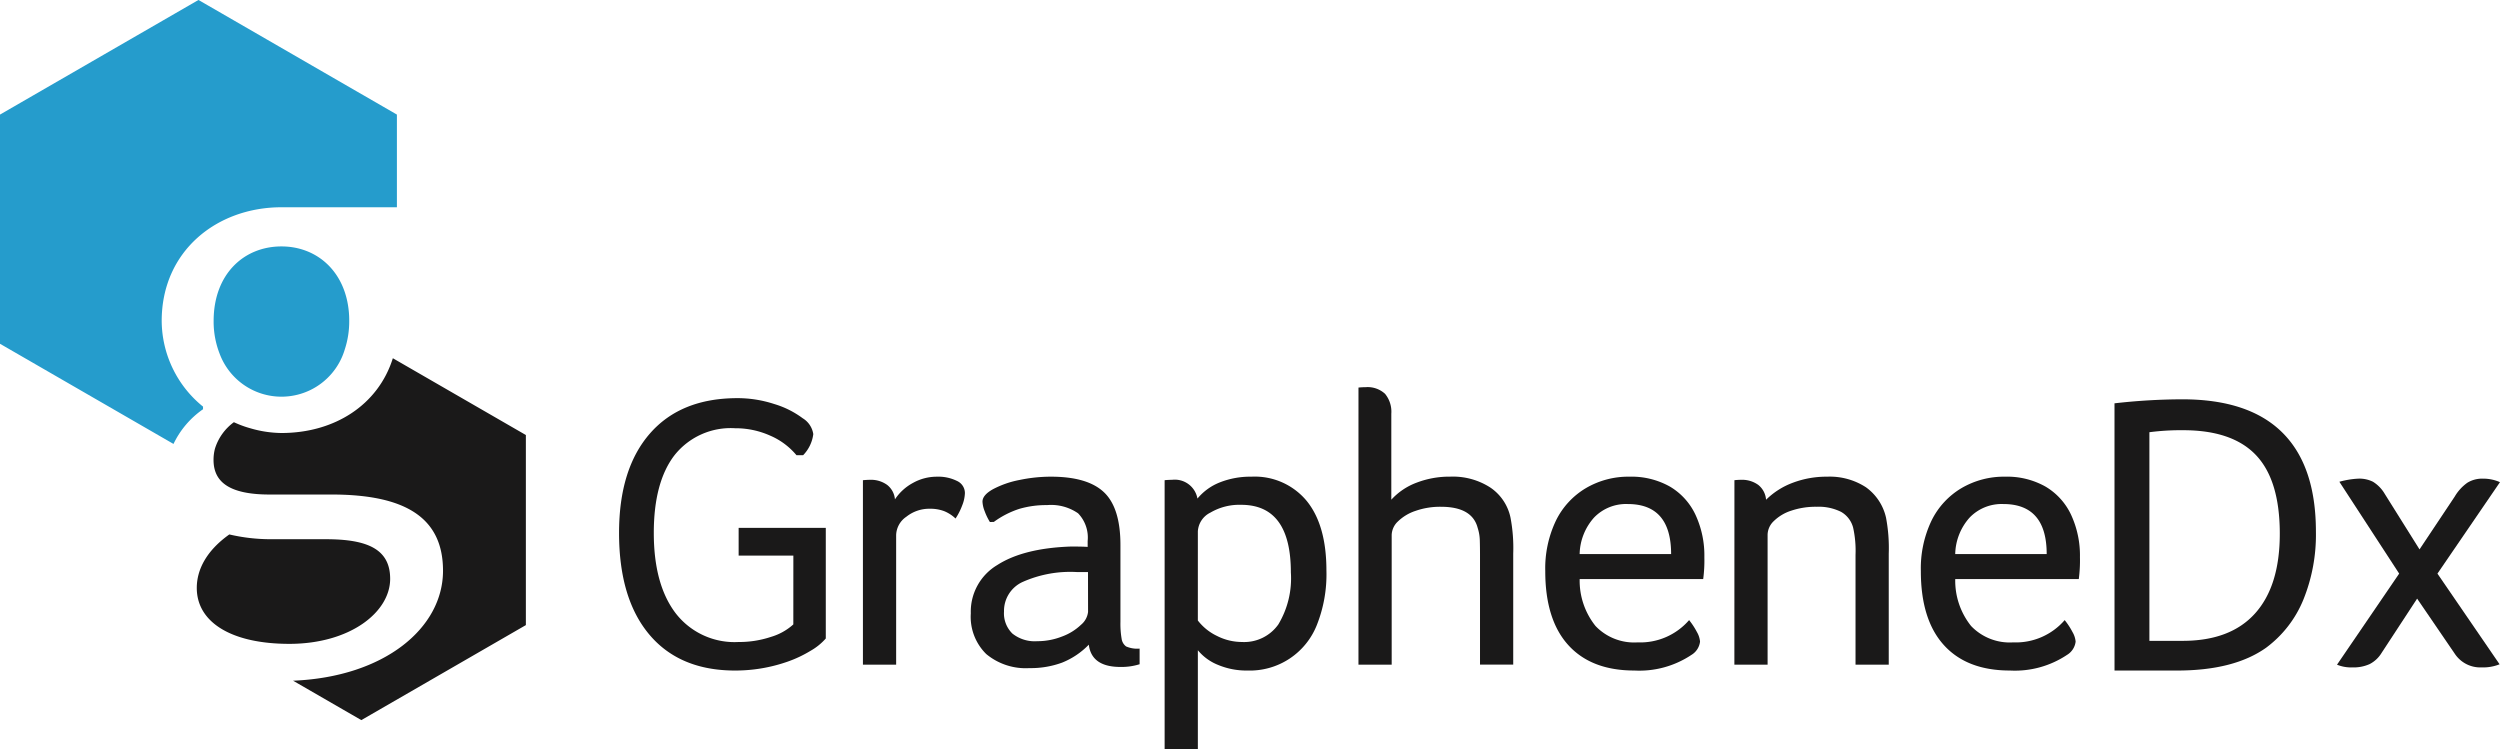
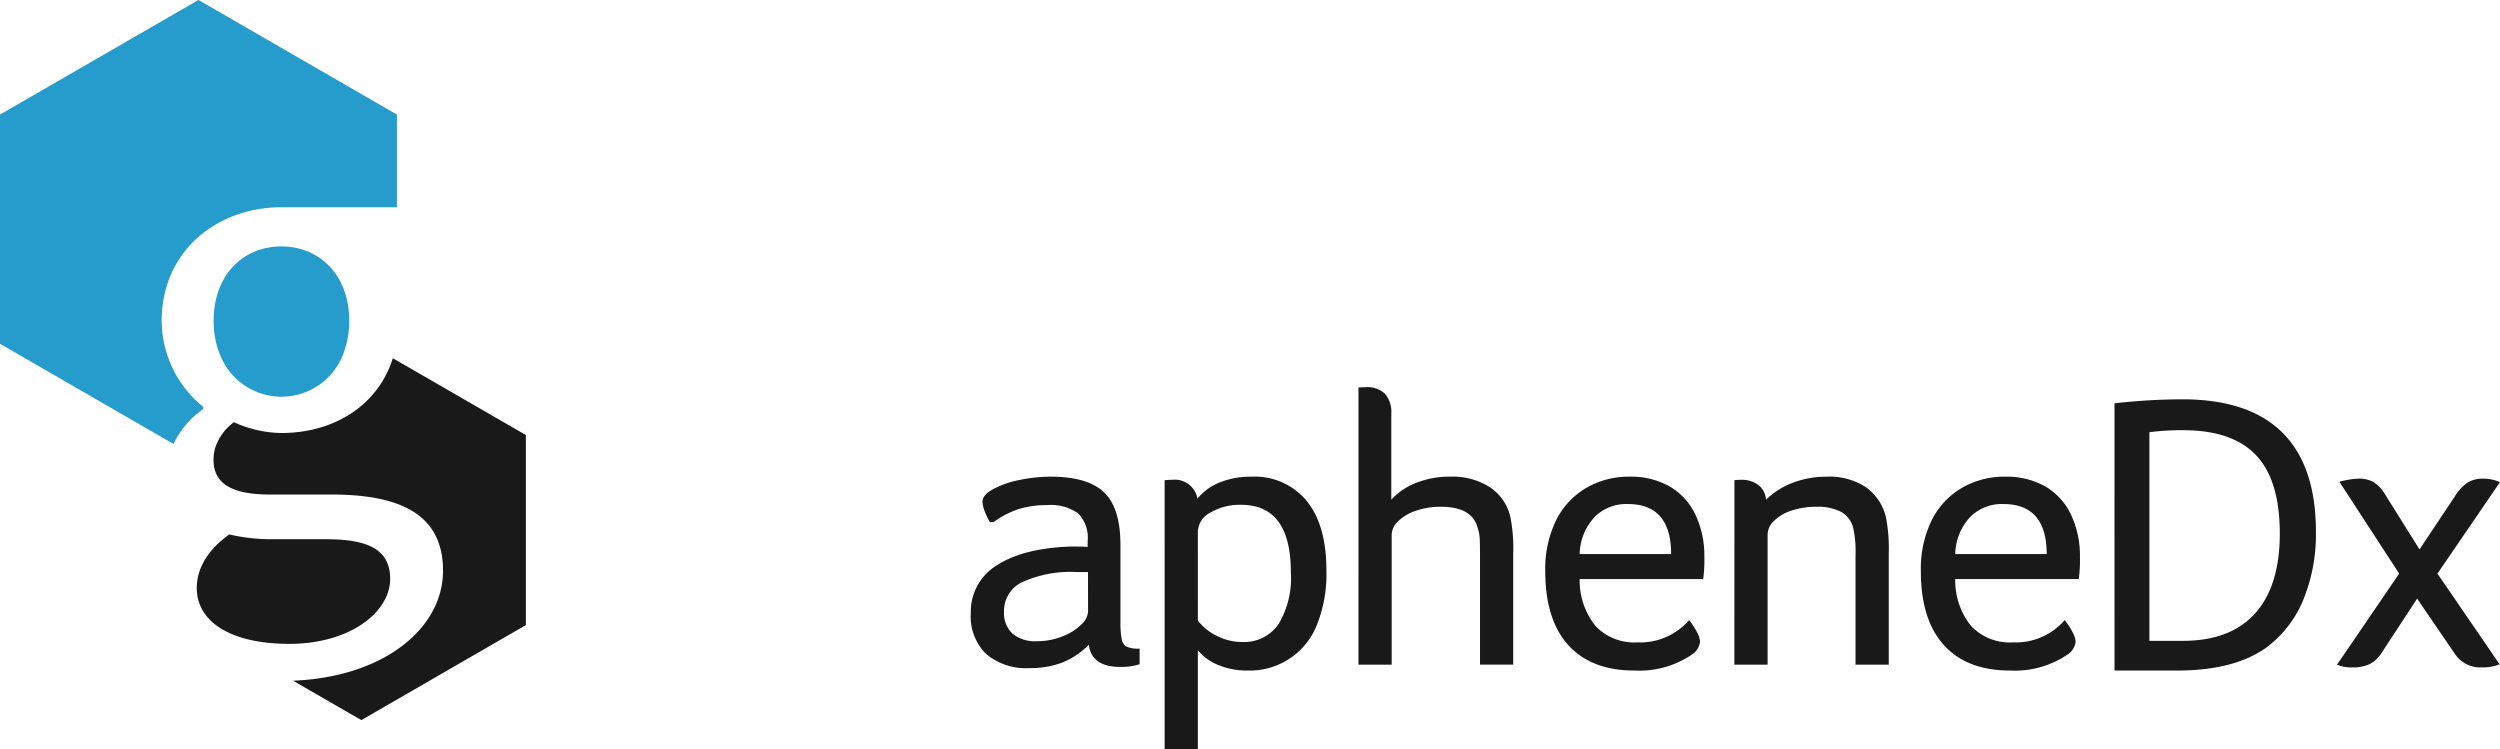
<svg xmlns="http://www.w3.org/2000/svg" width="276.514" height="82.853" viewBox="0 0 276.514 82.853">
  <g transform="translate(-23 -25.704)">
    <g transform="translate(91.471 68.529)">
-       <path d="M182.433,133.26h-6.052v-3.069h9.639v12.233a6.511,6.511,0,0,1-1.685,1.362,13.4,13.4,0,0,1-2.507,1.189,17.473,17.473,0,0,1-5.836.994q-6.139,0-9.488-3.977t-3.35-11.239q0-7.089,3.415-11t9.682-3.911a13.04,13.04,0,0,1,4.063.648,10.086,10.086,0,0,1,3.156,1.578,2.478,2.478,0,0,1,1.167,1.751,4.061,4.061,0,0,1-1.124,2.334h-.735a7.743,7.743,0,0,0-2.9-2.162,9.342,9.342,0,0,0-3.89-.821,7.93,7.93,0,0,0-6.7,2.983q-2.292,2.983-2.291,8.6,0,5.706,2.421,8.883a8.223,8.223,0,0,0,6.959,3.177,11.059,11.059,0,0,0,3.566-.562,6.363,6.363,0,0,0,2.486-1.383Z" transform="translate(-163.154 -114.629)" fill="#1a1919" />
-       <path d="M218.365,134.013c.317-.029.576-.043.778-.043a3.05,3.05,0,0,1,1.9.562,2.272,2.272,0,0,1,.864,1.6,5.5,5.5,0,0,1,1.988-1.815,5.383,5.383,0,0,1,2.637-.692,4.653,4.653,0,0,1,2.248.475,1.474,1.474,0,0,1,.865,1.34,3.993,3.993,0,0,1-.3,1.362,7.164,7.164,0,0,1-.735,1.449,4.016,4.016,0,0,0-1.275-.822,4.374,4.374,0,0,0-1.578-.259,4.07,4.07,0,0,0-2.593.887,2.54,2.54,0,0,0-1.124,2.009v14.351h-3.674Z" transform="translate(-191.392 -123.725)" fill="#1a1919" />
      <path d="M244.9,138.638a6.631,6.631,0,0,1-.584-1.211,3.2,3.2,0,0,1-.237-1.038q0-.734,1.167-1.383a10.454,10.454,0,0,1,2.918-1.016,16.95,16.95,0,0,1,3.48-.367q4.063,0,5.879,1.729t1.815,5.836V149.7a9.775,9.775,0,0,0,.129,1.837,1.279,1.279,0,0,0,.5.864,3.085,3.085,0,0,0,1.491.238v1.729a6.723,6.723,0,0,1-2.118.3q-3.2,0-3.5-2.465a8.5,8.5,0,0,1-2.961,1.989,10.038,10.038,0,0,1-3.609.605,6.831,6.831,0,0,1-4.776-1.557,5.774,5.774,0,0,1-1.707-4.5,6,6,0,0,1,2.918-5.338q2.918-1.88,8.191-2.053,1.3,0,1.816.043v-.648a3.859,3.859,0,0,0-1.059-3.069,5.248,5.248,0,0,0-3.436-.908,10.545,10.545,0,0,0-3.048.411,9.962,9.962,0,0,0-2.832,1.448Zm10.849,5.533H254.5a12.95,12.95,0,0,0-5.987,1.1,3.516,3.516,0,0,0-2.053,3.264,3.127,3.127,0,0,0,.929,2.442,3.959,3.959,0,0,0,2.745.843,7.437,7.437,0,0,0,2.745-.518,6.059,6.059,0,0,0,2.1-1.3,2.158,2.158,0,0,0,.778-1.427Z" transform="translate(-203.882 -123.725)" fill="#1a1919" />
      <path d="M286.671,134.013q.432-.043.821-.043a2.544,2.544,0,0,1,2.81,2.075,6.108,6.108,0,0,1,2.486-1.794,9.141,9.141,0,0,1,3.48-.627,7.448,7.448,0,0,1,6.116,2.68q2.182,2.681,2.183,7.695a15.176,15.176,0,0,1-1.059,6.03,7.971,7.971,0,0,1-7.673,5.036,8.141,8.141,0,0,1-3.263-.627,5.544,5.544,0,0,1-2.226-1.621v10.937h-3.674Zm3.674,15.518a5.866,5.866,0,0,0,2.118,1.707,6.114,6.114,0,0,0,2.767.67,4.626,4.626,0,0,0,4.02-1.945,9.9,9.9,0,0,0,1.384-5.749q0-7.478-5.49-7.478a6.328,6.328,0,0,0-3.415.864,2.466,2.466,0,0,0-1.383,2.075Z" transform="translate(-226.328 -123.725)" fill="#1a1919" />
      <path d="M330.558,113.405a7.037,7.037,0,0,1,.778-.043,2.845,2.845,0,0,1,2.162.735,3.115,3.115,0,0,1,.692,2.2v9.51a7.18,7.18,0,0,1,2.788-1.881,10.163,10.163,0,0,1,3.739-.67,7.624,7.624,0,0,1,4.431,1.21,5.322,5.322,0,0,1,2.226,3.328,17.975,17.975,0,0,1,.3,3.977v12.276H344V131.906q0-.82-.021-1.578a4.907,4.907,0,0,0-.238-1.405q-.606-2.335-4.064-2.334a8.21,8.21,0,0,0-2.809.454,5.06,5.06,0,0,0-1.945,1.167,2.135,2.135,0,0,0-.692,1.491v14.351h-3.674Z" transform="translate(-248.774 -113.362)" fill="#1a1919" />
      <path d="M376.655,144.949a8.019,8.019,0,0,0,1.75,5.187,5.906,5.906,0,0,0,4.647,1.815,7.141,7.141,0,0,0,5.706-2.464,7.987,7.987,0,0,1,.864,1.319,2.532,2.532,0,0,1,.346,1.059,1.983,1.983,0,0,1-.952,1.47,10.379,10.379,0,0,1-6.311,1.729q-4.756,0-7.305-2.81t-2.551-8.169a12.256,12.256,0,0,1,1.189-5.62,8.543,8.543,0,0,1,3.328-3.588,9.274,9.274,0,0,1,4.776-1.254,8.665,8.665,0,0,1,4.5,1.1,7.129,7.129,0,0,1,2.831,3.134,10.683,10.683,0,0,1,.973,4.668,15.693,15.693,0,0,1-.129,2.42Zm10.114-2.767q0-5.532-4.8-5.533a4.912,4.912,0,0,0-3.718,1.491,6.244,6.244,0,0,0-1.6,4.042Z" transform="translate(-270.405 -123.725)" fill="#1a1919" />
      <path d="M415.673,134.013a6.679,6.679,0,0,1,.735-.043,3.048,3.048,0,0,1,1.9.562,2.309,2.309,0,0,1,.864,1.643,8.353,8.353,0,0,1,2.962-1.881,10.5,10.5,0,0,1,3.782-.67,7.331,7.331,0,0,1,4.3,1.168,5.66,5.66,0,0,1,2.226,3.371,18.017,18.017,0,0,1,.3,3.977v12.276h-3.674V142.269a11.774,11.774,0,0,0-.259-2.983,2.832,2.832,0,0,0-1.34-1.772,5.562,5.562,0,0,0-2.724-.562,8.4,8.4,0,0,0-2.788.432,4.883,4.883,0,0,0-1.923,1.145,2.136,2.136,0,0,0-.692,1.492v14.394h-3.674Z" transform="translate(-292.307 -123.725)" fill="#1a1919" />
      <path d="M461.683,144.949a8.02,8.02,0,0,0,1.75,5.187,5.906,5.906,0,0,0,4.647,1.815,7.142,7.142,0,0,0,5.707-2.464,7.929,7.929,0,0,1,.864,1.319,2.535,2.535,0,0,1,.347,1.059,1.985,1.985,0,0,1-.952,1.47,10.382,10.382,0,0,1-6.311,1.729q-4.756,0-7.305-2.81t-2.551-8.169a12.255,12.255,0,0,1,1.189-5.62,8.543,8.543,0,0,1,3.328-3.588,9.274,9.274,0,0,1,4.776-1.254,8.666,8.666,0,0,1,4.5,1.1,7.132,7.132,0,0,1,2.832,3.134,10.7,10.7,0,0,1,.972,4.668,15.862,15.862,0,0,1-.128,2.42Zm10.114-2.767q0-5.532-4.8-5.533a4.91,4.91,0,0,0-3.717,1.491,6.242,6.242,0,0,0-1.6,4.042Z" transform="translate(-313.893 -123.725)" fill="#1a1919" />
      <path d="M558.977,144.571l-6.614-10.158a9.5,9.5,0,0,1,2.118-.346,3.366,3.366,0,0,1,1.6.346,3.86,3.86,0,0,1,1.3,1.34l3.847,6.139,3.89-5.836a4.953,4.953,0,0,1,1.4-1.535,3.117,3.117,0,0,1,1.708-.453,4.585,4.585,0,0,1,1.9.389l-6.916,10.115,6.873,10.029a4.932,4.932,0,0,1-1.988.345,3.382,3.382,0,0,1-2.939-1.47l-4.193-6.138-3.934,6.009a3.327,3.327,0,0,1-1.319,1.232,4.29,4.29,0,0,1-1.88.367,4.13,4.13,0,0,1-1.728-.3Z" transform="translate(-362.086 -123.952)" fill="#1a1919" />
      <g transform="translate(165.404 1.341)">
        <path d="M501.722,116.55a67.468,67.468,0,0,1,7.5-.444q7.366,0,11.072,3.684T524,130.751a19.108,19.108,0,0,1-1.4,7.544,12.494,12.494,0,0,1-4.1,5.281q-3.551,2.529-9.852,2.529h-6.923Zm7.544,26.271q5.281,0,8.01-3.04t2.729-8.809q0-5.9-2.618-8.675t-8.077-2.773a26.9,26.9,0,0,0-3.728.222v23.076Z" transform="translate(-501.722 -116.106)" fill="#1a1919" />
      </g>
    </g>
    <g transform="translate(23 25.704)">
      <path d="M45.456,70.969v-.291A12.276,12.276,0,0,1,40.885,61.2c0-7.718,6.083-12.572,13.244-12.572H66.9V38.378L44.952,25.7,23,38.378V63.727l19.19,11.08A9.8,9.8,0,0,1,45.456,70.969Z" transform="translate(-23 -25.704)" fill="#259ccc" />
      <path d="M81.827,147.229h-6.09a20.093,20.093,0,0,1-4.586-.528c-2.523,1.789-3.6,3.892-3.6,5.918,0,3.791,3.821,6.184,10.236,6.184,6.727,0,11.153-3.509,11.153-7.194C88.94,148.344,86.463,147.229,81.827,147.229Z" transform="translate(-45.786 -87.589)" fill="#1a1919" />
      <path d="M91.181,106.806c-1.628,5.191-6.475,8.271-12.322,8.271a12.591,12.591,0,0,1-3.423-.518,11.515,11.515,0,0,1-1.836-.678,5.7,5.7,0,0,0-2.1,2.947,4.875,4.875,0,0,0-.152,1.222c0,2.24,1.452,3.831,6.184,3.831H84.4c8.2,0,12.33,2.575,12.33,8.429,0,6.3-6.414,11.744-16.585,12.164l7.549,4.359,18.2-10.51V115.3Z" transform="translate(-47.73 -67.184)" fill="#1a1919" />
      <path d="M86.328,88.8c-.382-4.569-3.562-7.306-7.461-7.306-4.159,0-7.5,3.067-7.5,8.242a9.768,9.768,0,0,0,.672,3.645,7.3,7.3,0,0,0,13.825-.468,9.952,9.952,0,0,0,.5-3.177Q86.367,89.255,86.328,88.8Z" transform="translate(-47.738 -54.238)" fill="#259ccc" />
    </g>
  </g>
</svg>